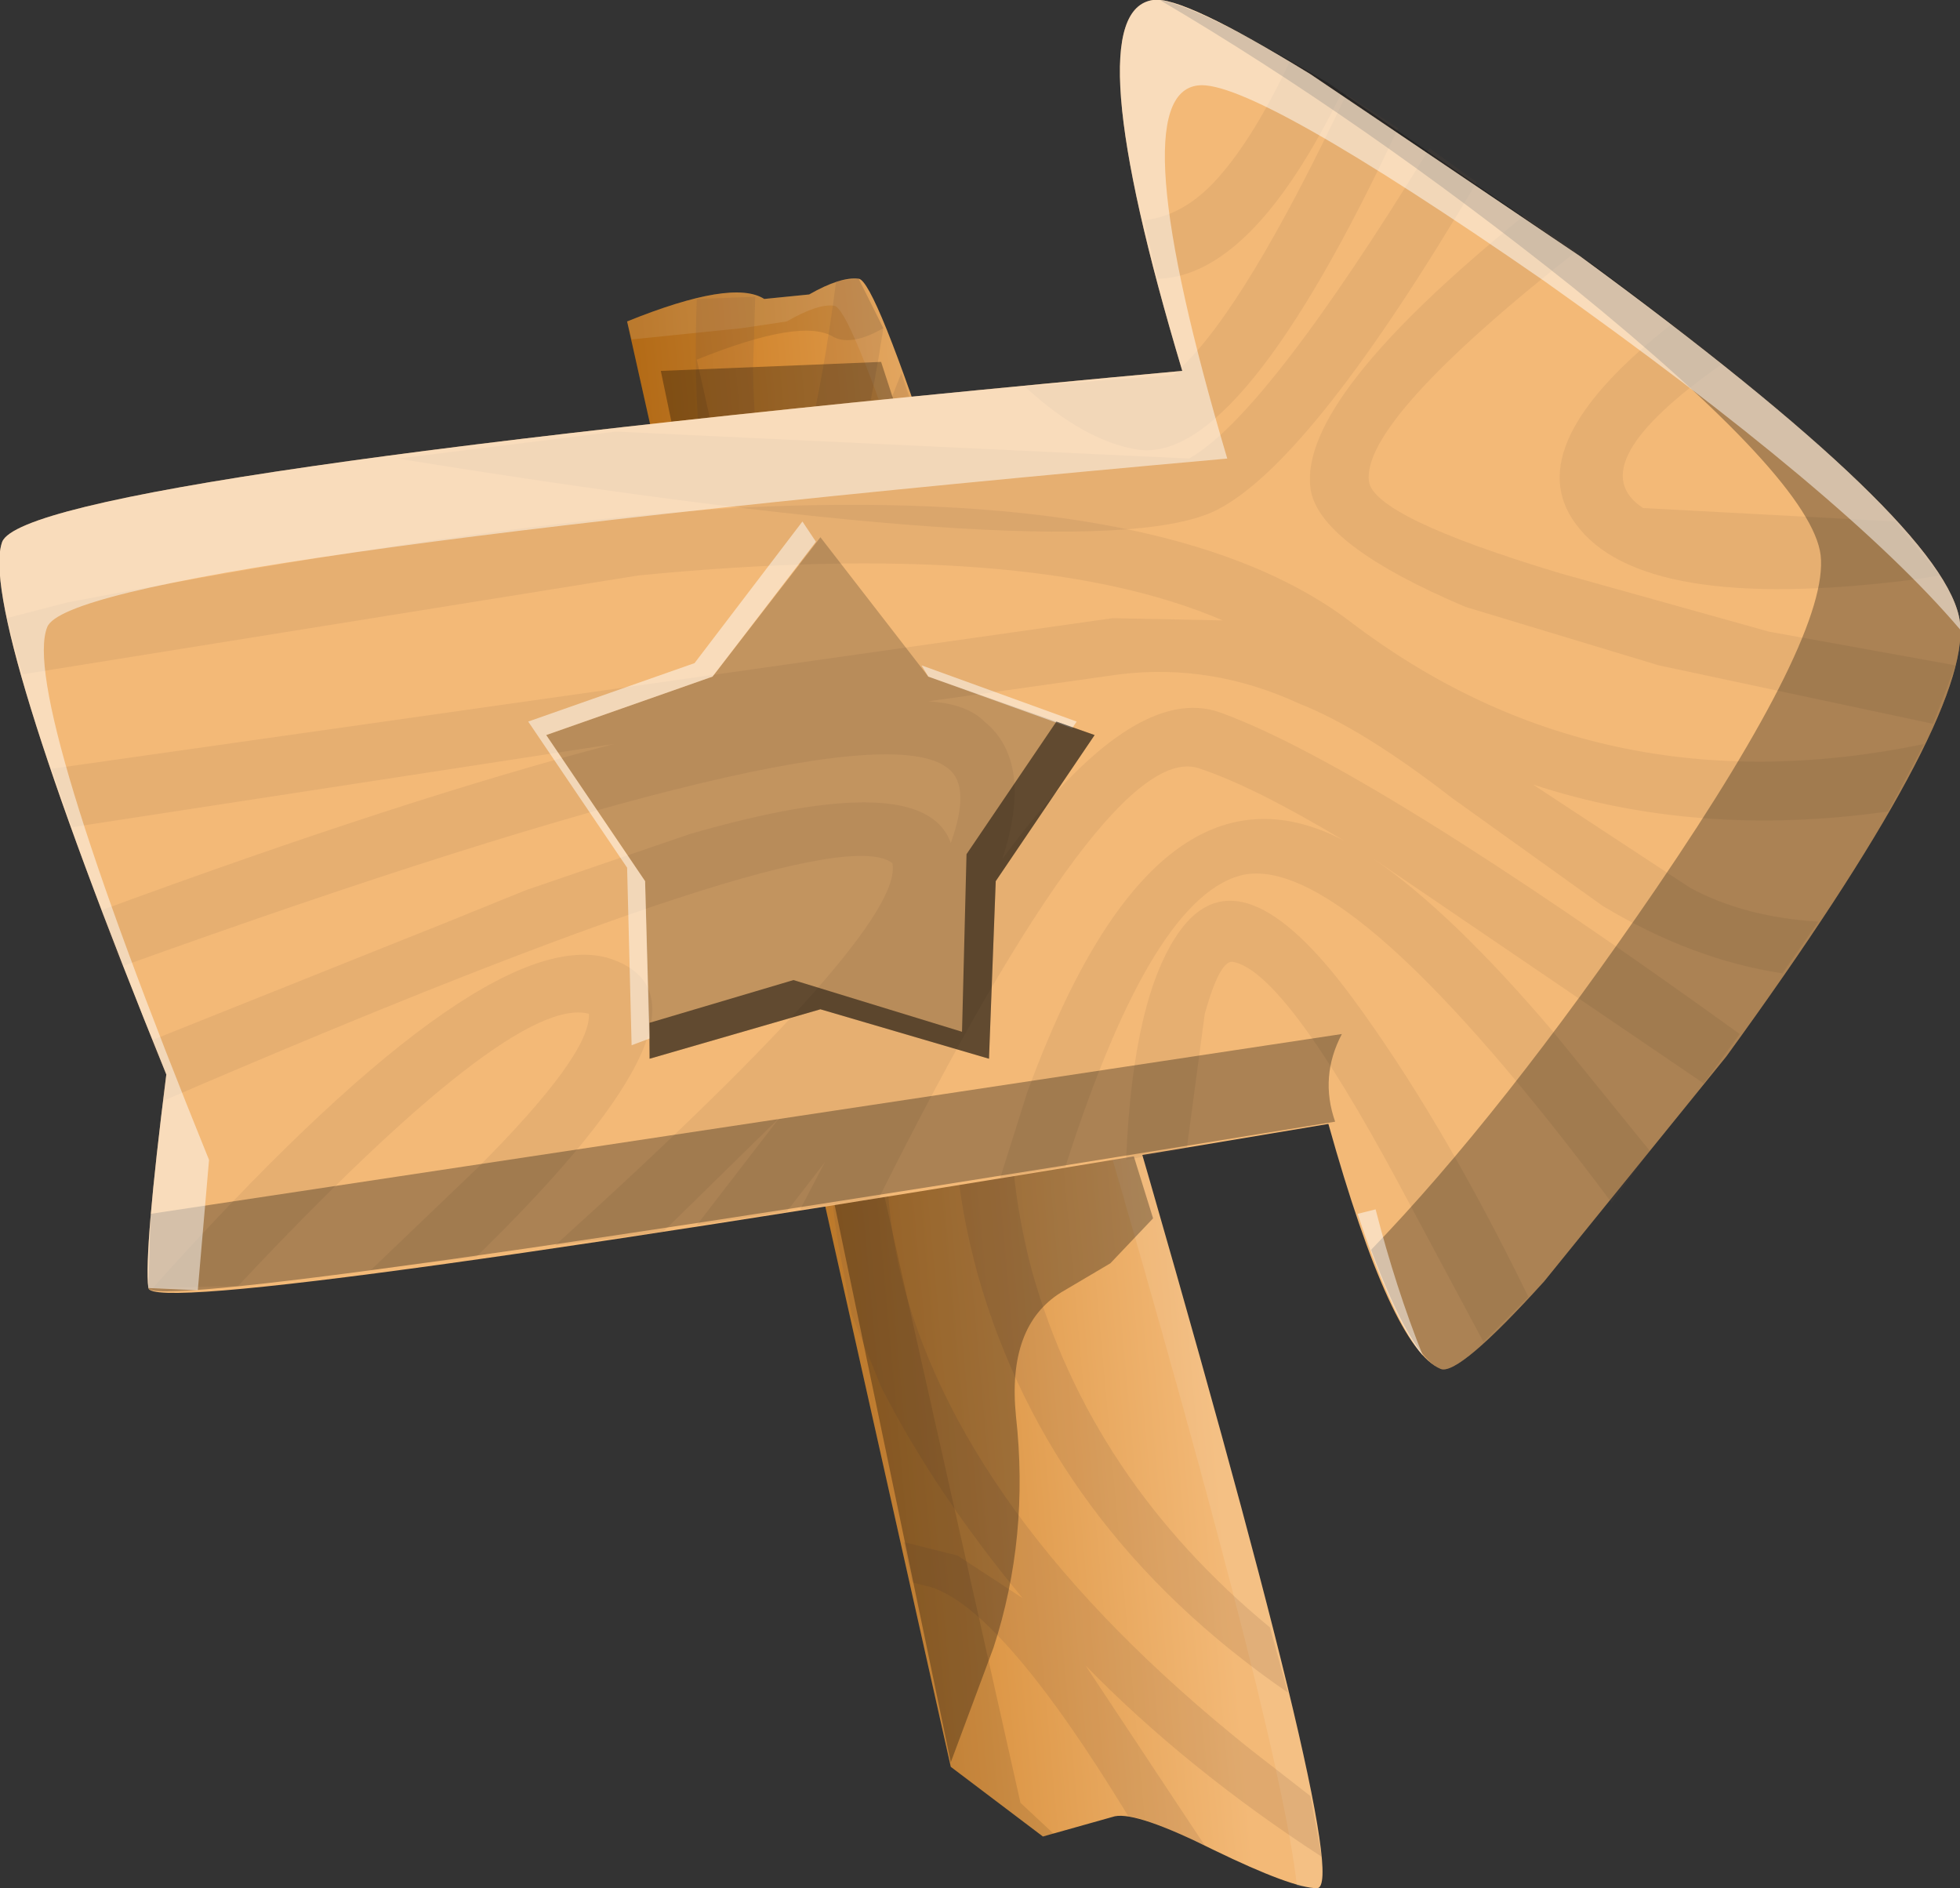
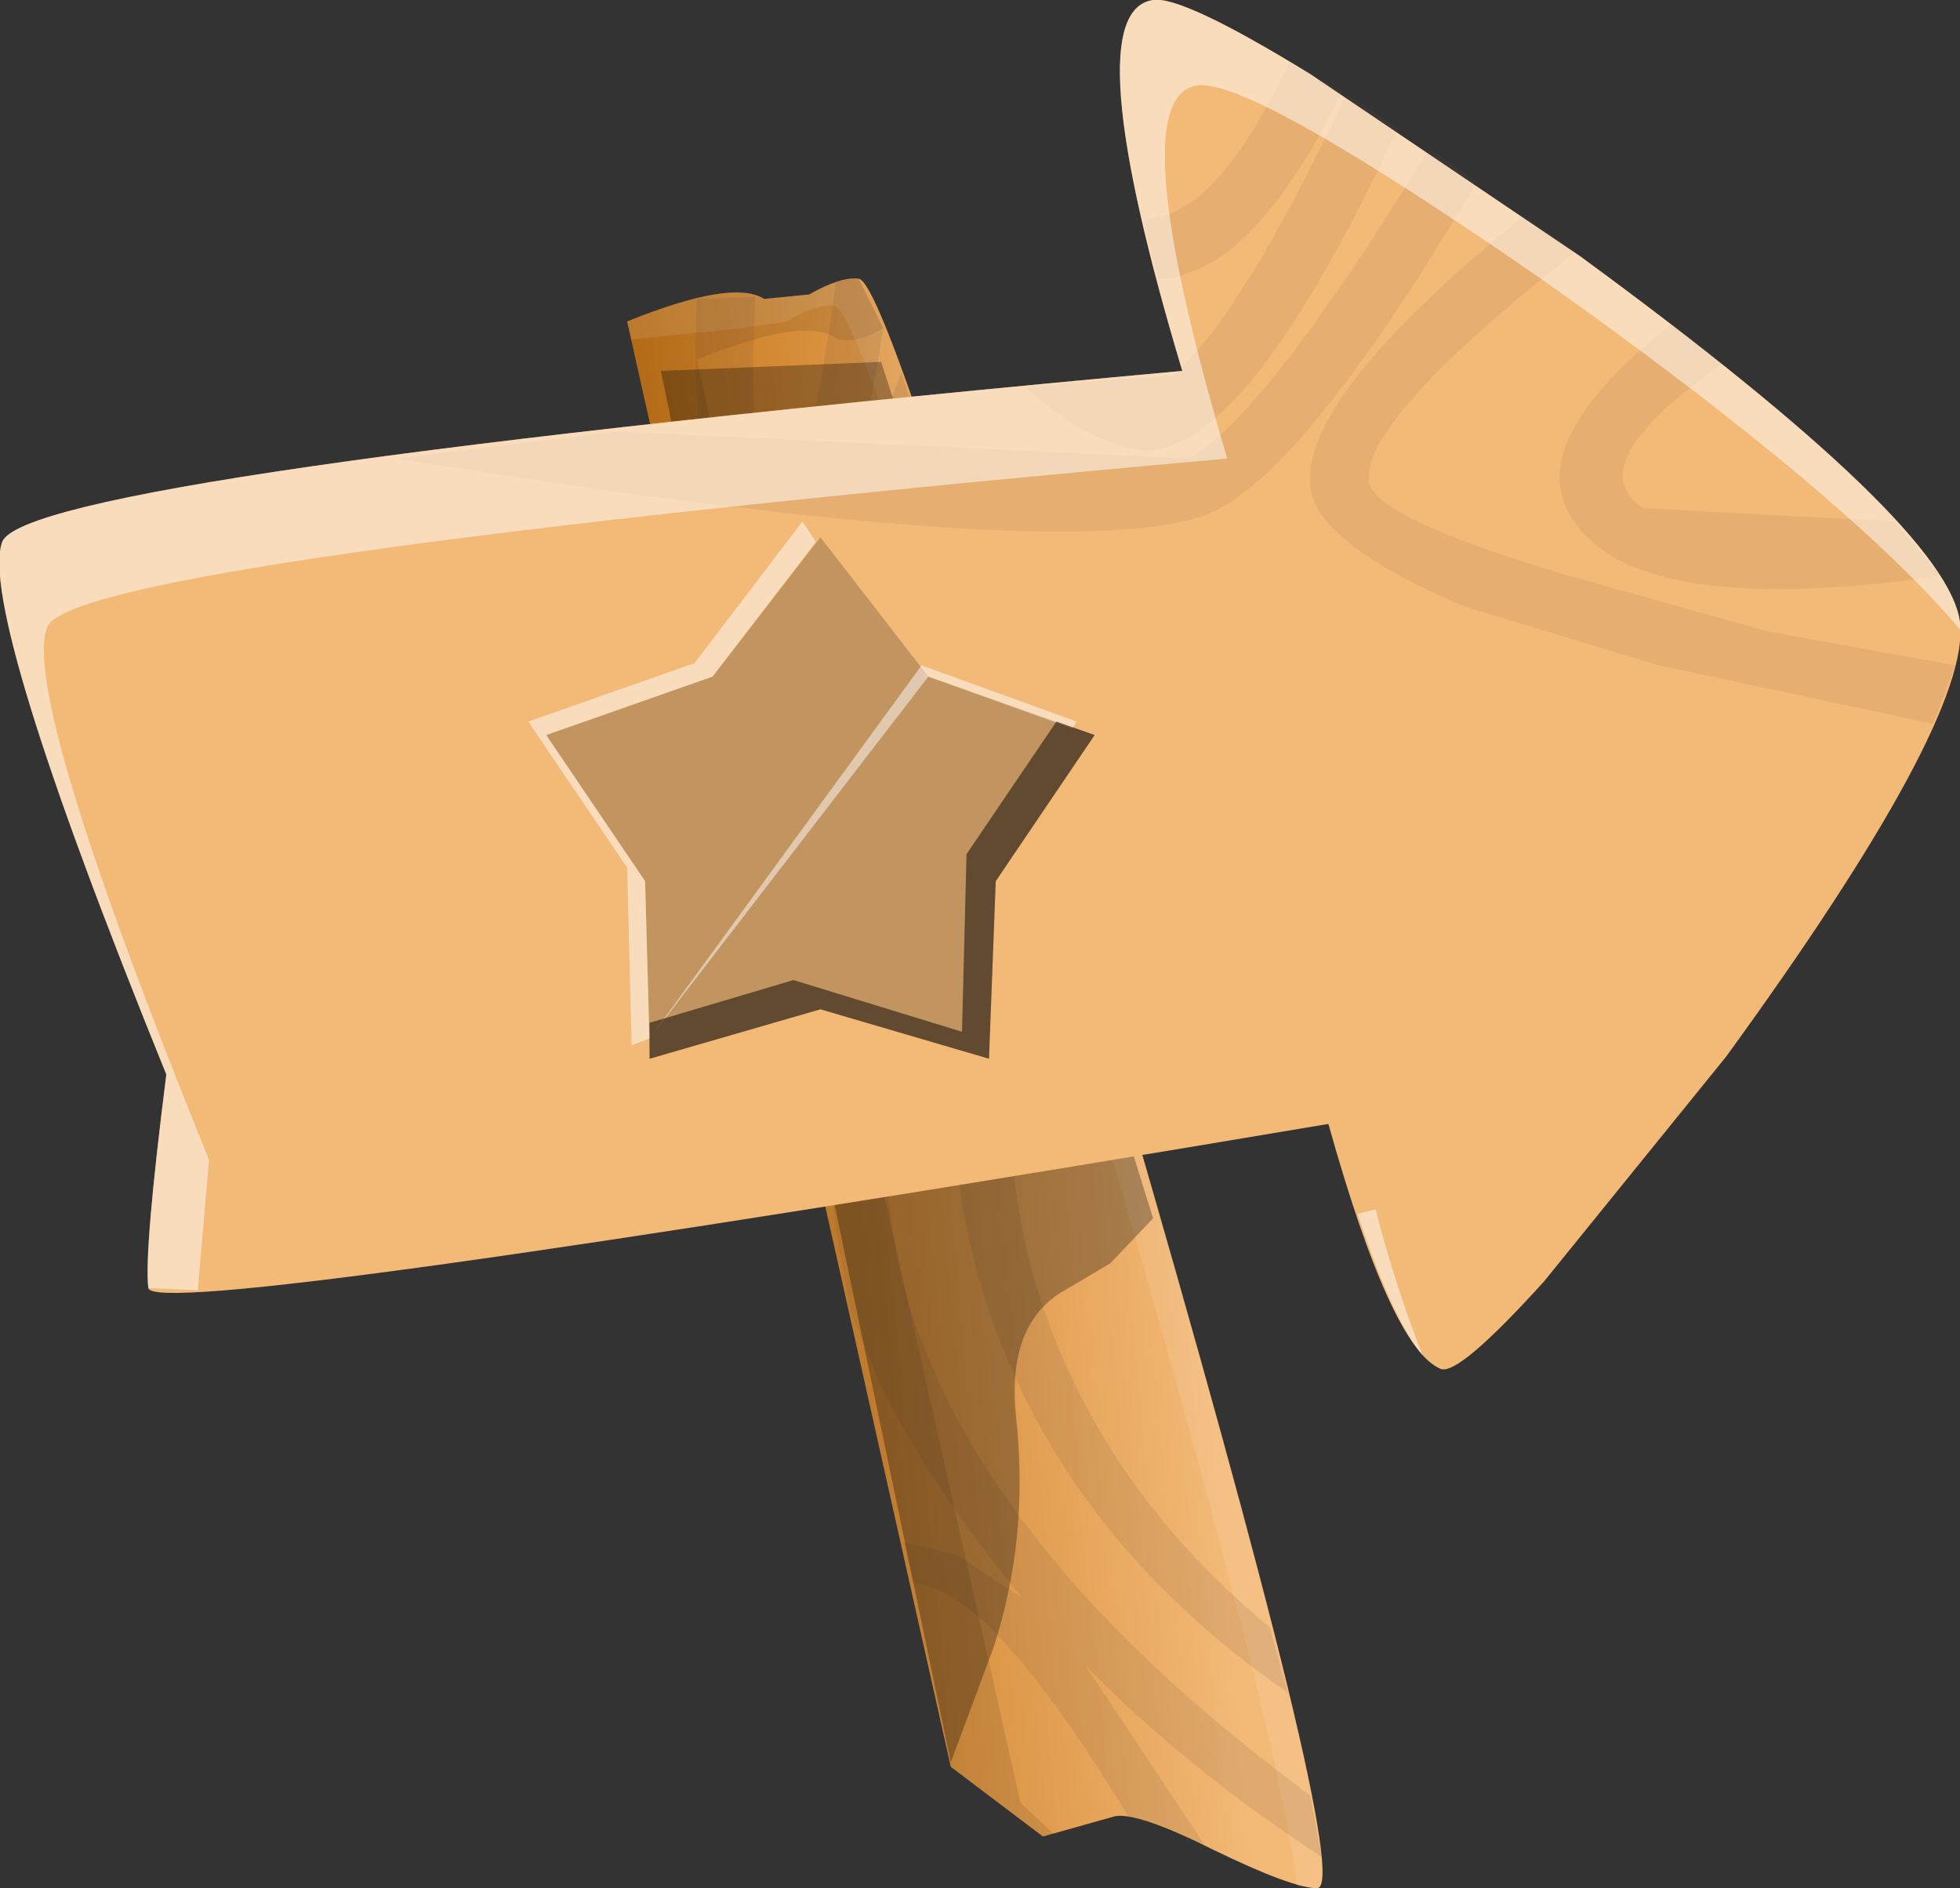
<svg xmlns="http://www.w3.org/2000/svg" height="42.0px" width="43.6px">
  <rect width="100%" height="100%" fill="#333333" stroke="none" />
  <g transform="matrix(1.0, 0.0, 0.0, 1.0, 0.0, -18.0)">
    <path d="M23.2 58.85 L24.8 58.4 Q25.3 58.3 27.0 59.15 28.75 60.0 29.3 60.0 30.15 59.95 24.95 42.1 19.8 24.25 19.1 24.2 18.7 24.15 18.0 24.55 L17.0 24.65 Q16.3 24.2 13.95 25.15 L21.15 57.3 23.2 58.85" fill="url(#gradient0)" fill-rule="evenodd" stroke="none" />
    <path d="M23.2 58.85 L23.45 58.8 22.7 58.1 15.5 26.0 Q17.85 25.05 18.55 25.5 18.95 25.7 19.65 25.3 L19.1 24.2 Q18.7 24.15 18.0 24.55 L17.0 24.65 Q16.3 24.2 13.95 25.15 L21.15 57.3 23.2 58.85" fill="#000000" fill-opacity="0.098" fill-rule="evenodd" stroke="none" />
    <path d="M23.8 40.55 Q28.45 56.3 28.85 59.95 L29.3 60.0 Q30.15 59.95 24.95 42.1 19.8 24.25 19.1 24.2 18.7 24.15 18.0 24.55 L17.0 24.65 Q16.3 24.2 13.95 25.15 L14.05 25.55 16.5 25.3 17.5 25.15 Q18.2 24.75 18.55 24.8 19.2 24.8 23.8 40.55" fill="#ffffff" fill-opacity="0.098" fill-rule="evenodd" stroke="none" />
    <path d="M16.7 30.9 L17.8 30.8 Q18.9 30.15 19.65 25.3 L19.1 24.2 18.6 24.25 Q18.05 28.5 17.2 29.95 L17.0 29.15 Q16.8 28.15 16.75 26.25 L16.8 24.6 15.5 24.65 Q15.4 27.3 15.75 29.25 L16.05 30.3 16.7 30.9 M16.55 36.65 L16.75 37.5 Q20.15 36.65 21.9 32.1 L21.35 30.25 Q19.75 35.65 16.55 36.65 M15.95 34.05 L16.15 34.85 Q17.9 34.65 18.95 32.4 L20.65 28.1 20.05 26.3 17.75 32.15 Q16.95 33.9 15.95 34.05" fill="#77563e" fill-opacity="0.149" fill-rule="evenodd" stroke="none" />
    <path d="M28.65 55.65 L28.25 54.2 Q24.25 50.9 22.95 46.25 21.75 41.7 23.7 37.8 L23.2 36.3 Q20.2 40.7 21.75 46.35 23.35 52.0 28.65 55.65 M25.1 58.4 Q25.55 58.45 26.8 59.05 L24.15 55.05 Q26.4 57.35 29.4 59.3 L29.15 57.95 27.8 56.9 Q21.3 51.7 20.0 46.2 18.8 40.7 22.65 34.4 L22.25 33.0 Q17.65 39.7 18.65 45.7 L18.95 47.25 19.6 48.85 Q20.8 51.2 22.75 53.55 L21.3 52.6 20.1 52.3 20.3 53.2 20.7 53.3 Q22.3 53.8 25.1 58.4" fill="#77563e" fill-opacity="0.149" fill-rule="evenodd" stroke="none" />
    <path d="M22.1 54.65 Q22.9 52.2 22.6 49.5 22.4 47.5 23.6 46.75 L24.7 46.1 25.65 45.1 22.45 34.8 19.6 26.05 14.7 26.25 21.15 57.2 22.1 54.65" fill="#000000" fill-opacity="0.298" fill-rule="evenodd" stroke="none" />
    <path d="M29.55 43.0 Q30.95 48.0 32.05 48.45 32.45 48.6 34.35 46.5 L38.4 41.5 Q43.85 34.0 43.6 31.85 43.35 29.7 35.15 23.7 L29.15 19.65 Q26.3 17.9 25.65 18.0 23.9 18.25 26.3 26.25 0.65 28.6 0.05 30.05 -0.5 31.55 3.7 41.9 3.2 45.85 3.3 46.65 3.4 47.4 29.55 43.0" fill="#f3b977" fill-rule="evenodd" stroke="none" />
-     <path d="M3.4 46.65 L5.3 46.6 Q11.4 40.1 13.1 40.55 13.15 41.45 10.6 44.0 L8.25 46.25 10.6 45.95 Q16.5 40.2 13.5 39.3 10.65 38.55 3.4 46.65 M22.25 44.2 L23.7 43.95 Q25.65 37.85 27.7 37.45 30.1 37.05 35.85 44.75 L36.7 43.6 34.55 40.95 Q32.3 38.3 30.55 37.1 L37.9 42.1 38.7 41.0 Q30.45 35.05 27.15 33.85 25.2 33.15 22.3 37.1 23.0 34.95 21.9 34.05 21.5 33.65 20.65 33.6 L24.9 33.0 Q26.95 32.75 28.9 33.65 30.3 34.2 32.3 35.75 L35.65 38.15 Q37.65 39.35 39.65 39.65 L40.45 38.5 Q38.8 38.4 37.6 37.75 L34.1 35.45 Q37.75 36.65 42.0 36.05 L42.8 34.55 Q35.55 36.05 30.0 31.8 26.0 28.8 16.3 29.3 10.65 29.65 1.5 31.4 L0.15 31.75 0.5 33.0 14.2 30.8 Q22.9 29.95 27.2 31.8 L24.75 31.75 1.15 35.1 1.6 36.4 13.65 34.55 Q9.05 35.75 2.25 38.25 L2.7 39.5 Q19.25 33.55 21.1 35.1 21.6 35.5 21.15 36.75 20.55 35.05 15.35 36.55 L11.7 37.8 9.85 38.55 3.35 41.15 3.7 41.9 3.6 42.5 Q18.45 36.1 19.85 37.2 20.15 38.65 12.35 45.7 L14.75 45.4 17.35 42.85 15.5 45.25 17.5 44.95 18.35 43.85 17.8 44.9 19.55 44.65 Q24.7 34.35 26.7 35.1 27.9 35.5 29.9 36.7 25.7 34.5 22.85 42.3 L22.25 44.2 M33.0 47.85 L34.0 46.85 Q32.05 42.85 30.05 40.15 27.6 36.85 26.25 38.7 25.2 40.15 25.05 43.8 L26.4 43.55 26.8 40.55 Q27.15 39.3 27.45 39.4 28.6 39.65 31.1 44.3 L33.0 47.85" fill="#77563e" fill-opacity="0.098" fill-rule="evenodd" stroke="none" />
    <path d="M32.85 22.05 L31.8 21.3 Q28.15 27.25 26.45 28.2 L13.7 27.6 8.85 28.2 Q24.6 30.75 27.15 29.3 29.25 28.15 32.85 22.05 M26.25 26.2 L26.3 26.25 26.2 26.25 26.1 26.35 24.7 26.45 22.8 26.6 Q24.1 27.8 25.3 28.0 27.6 28.35 31.1 20.85 L29.95 20.1 Q27.7 24.85 26.25 26.2 M25.75 24.2 L25.8 24.2 Q27.8 24.1 29.7 20.35 L29.85 20.05 28.7 19.35 Q27.9 21.05 27.1 21.95 26.35 22.8 25.45 22.9 L25.75 24.2" fill="#77563e" fill-opacity="0.098" fill-rule="evenodd" stroke="none" />
    <path d="M37.2 25.2 Q33.75 27.9 35.05 29.65 36.5 31.65 42.5 30.9 L43.15 30.8 42.15 29.6 36.55 29.3 Q35.1 28.35 38.3 26.1 L37.2 25.2 M43.0 34.1 L43.5 32.8 39.35 32.05 34.7 30.75 Q30.55 29.5 30.45 28.7 30.3 27.35 35.05 23.6 L33.9 22.8 Q28.9 26.85 29.15 28.85 29.3 30.1 32.6 31.5 L36.9 32.8 43.0 34.1" fill="#77563e" fill-opacity="0.098" fill-rule="evenodd" stroke="none" />
-     <path d="M30.5 45.8 Q31.4 48.2 32.05 48.45 32.45 48.6 34.35 46.5 L38.4 41.5 Q43.85 34.0 43.6 31.85 43.35 29.75 35.45 23.9 L29.55 19.85 Q26.7 18.15 25.8 18.0 30.3 20.65 35.0 24.4 40.3 28.7 40.5 30.35 40.7 32.1 36.85 37.75 33.4 42.8 30.5 45.8 M29.7 42.95 Q29.35 41.95 29.85 41.0 L3.35 45.0 3.3 46.65 Q3.35 47.25 29.7 42.95" fill="#000000" fill-opacity="0.298" fill-rule="evenodd" stroke="none" />
    <path d="M27.3 28.2 Q24.9 20.1 26.65 19.9 27.85 19.75 34.35 24.25 41.05 29.0 43.6 32.0 L43.6 31.85 Q43.35 29.7 35.15 23.7 L29.15 19.65 Q26.3 17.9 25.65 18.0 23.9 18.25 26.3 26.25 0.65 28.6 0.05 30.05 -0.5 31.55 3.7 41.9 3.2 45.85 3.3 46.65 L4.4 46.7 4.65 43.8 Q0.45 33.45 1.05 31.95 1.6 30.5 27.3 28.2 M31.65 48.15 Q31.05 46.65 30.6 44.9 L30.2 45.0 Q31.0 47.4 31.65 48.15" fill="#ffffff" fill-opacity="0.498" fill-rule="evenodd" stroke="none" />
    <path d="M18.25 40.45 L22.0 41.55 22.15 37.6 24.35 34.35 20.65 33.05 18.25 29.95 15.85 33.05 12.15 34.35 14.35 37.6 14.45 41.55 18.25 40.45" fill="#000000" fill-opacity="0.2" fill-rule="evenodd" stroke="none" />
-     <path d="M14.45 41.1 L14.35 37.6 12.15 34.35 15.85 33.05 18.15 30.05 17.85 29.6 15.45 32.75 11.75 34.05 13.95 37.3 14.05 41.25 14.45 41.1 M20.5 32.8 L20.65 33.05 23.85 34.2 23.95 34.05 20.5 32.8" fill="#ffffff" fill-opacity="0.498" fill-rule="evenodd" stroke="none" />
+     <path d="M14.45 41.1 L14.35 37.6 12.15 34.35 15.85 33.05 18.15 30.05 17.85 29.6 15.45 32.75 11.75 34.05 13.95 37.3 14.05 41.25 14.45 41.1 L20.65 33.05 23.85 34.2 23.95 34.05 20.5 32.8" fill="#ffffff" fill-opacity="0.498" fill-rule="evenodd" stroke="none" />
    <path d="M18.25 40.45 L22.0 41.55 22.15 37.6 24.35 34.35 23.5 34.05 21.5 37.0 21.4 40.95 17.65 39.8 14.45 40.75 14.45 41.55 18.25 40.45" fill="#000000" fill-opacity="0.498" fill-rule="evenodd" stroke="none" />
  </g>
  <defs>
    <linearGradient gradientTransform="matrix(0.008, -7.0E-4, -0.002, -0.022, 21.6, 42.3)" gradientUnits="userSpaceOnUse" id="gradient0" spreadMethod="pad" x1="-819.2" x2="819.2">
      <stop offset="0.0" stop-color="#c57314" />
      <stop offset="0.859" stop-color="#f3b977" />
      <stop offset="1.0" stop-color="#f3b977" />
    </linearGradient>
  </defs>
</svg>